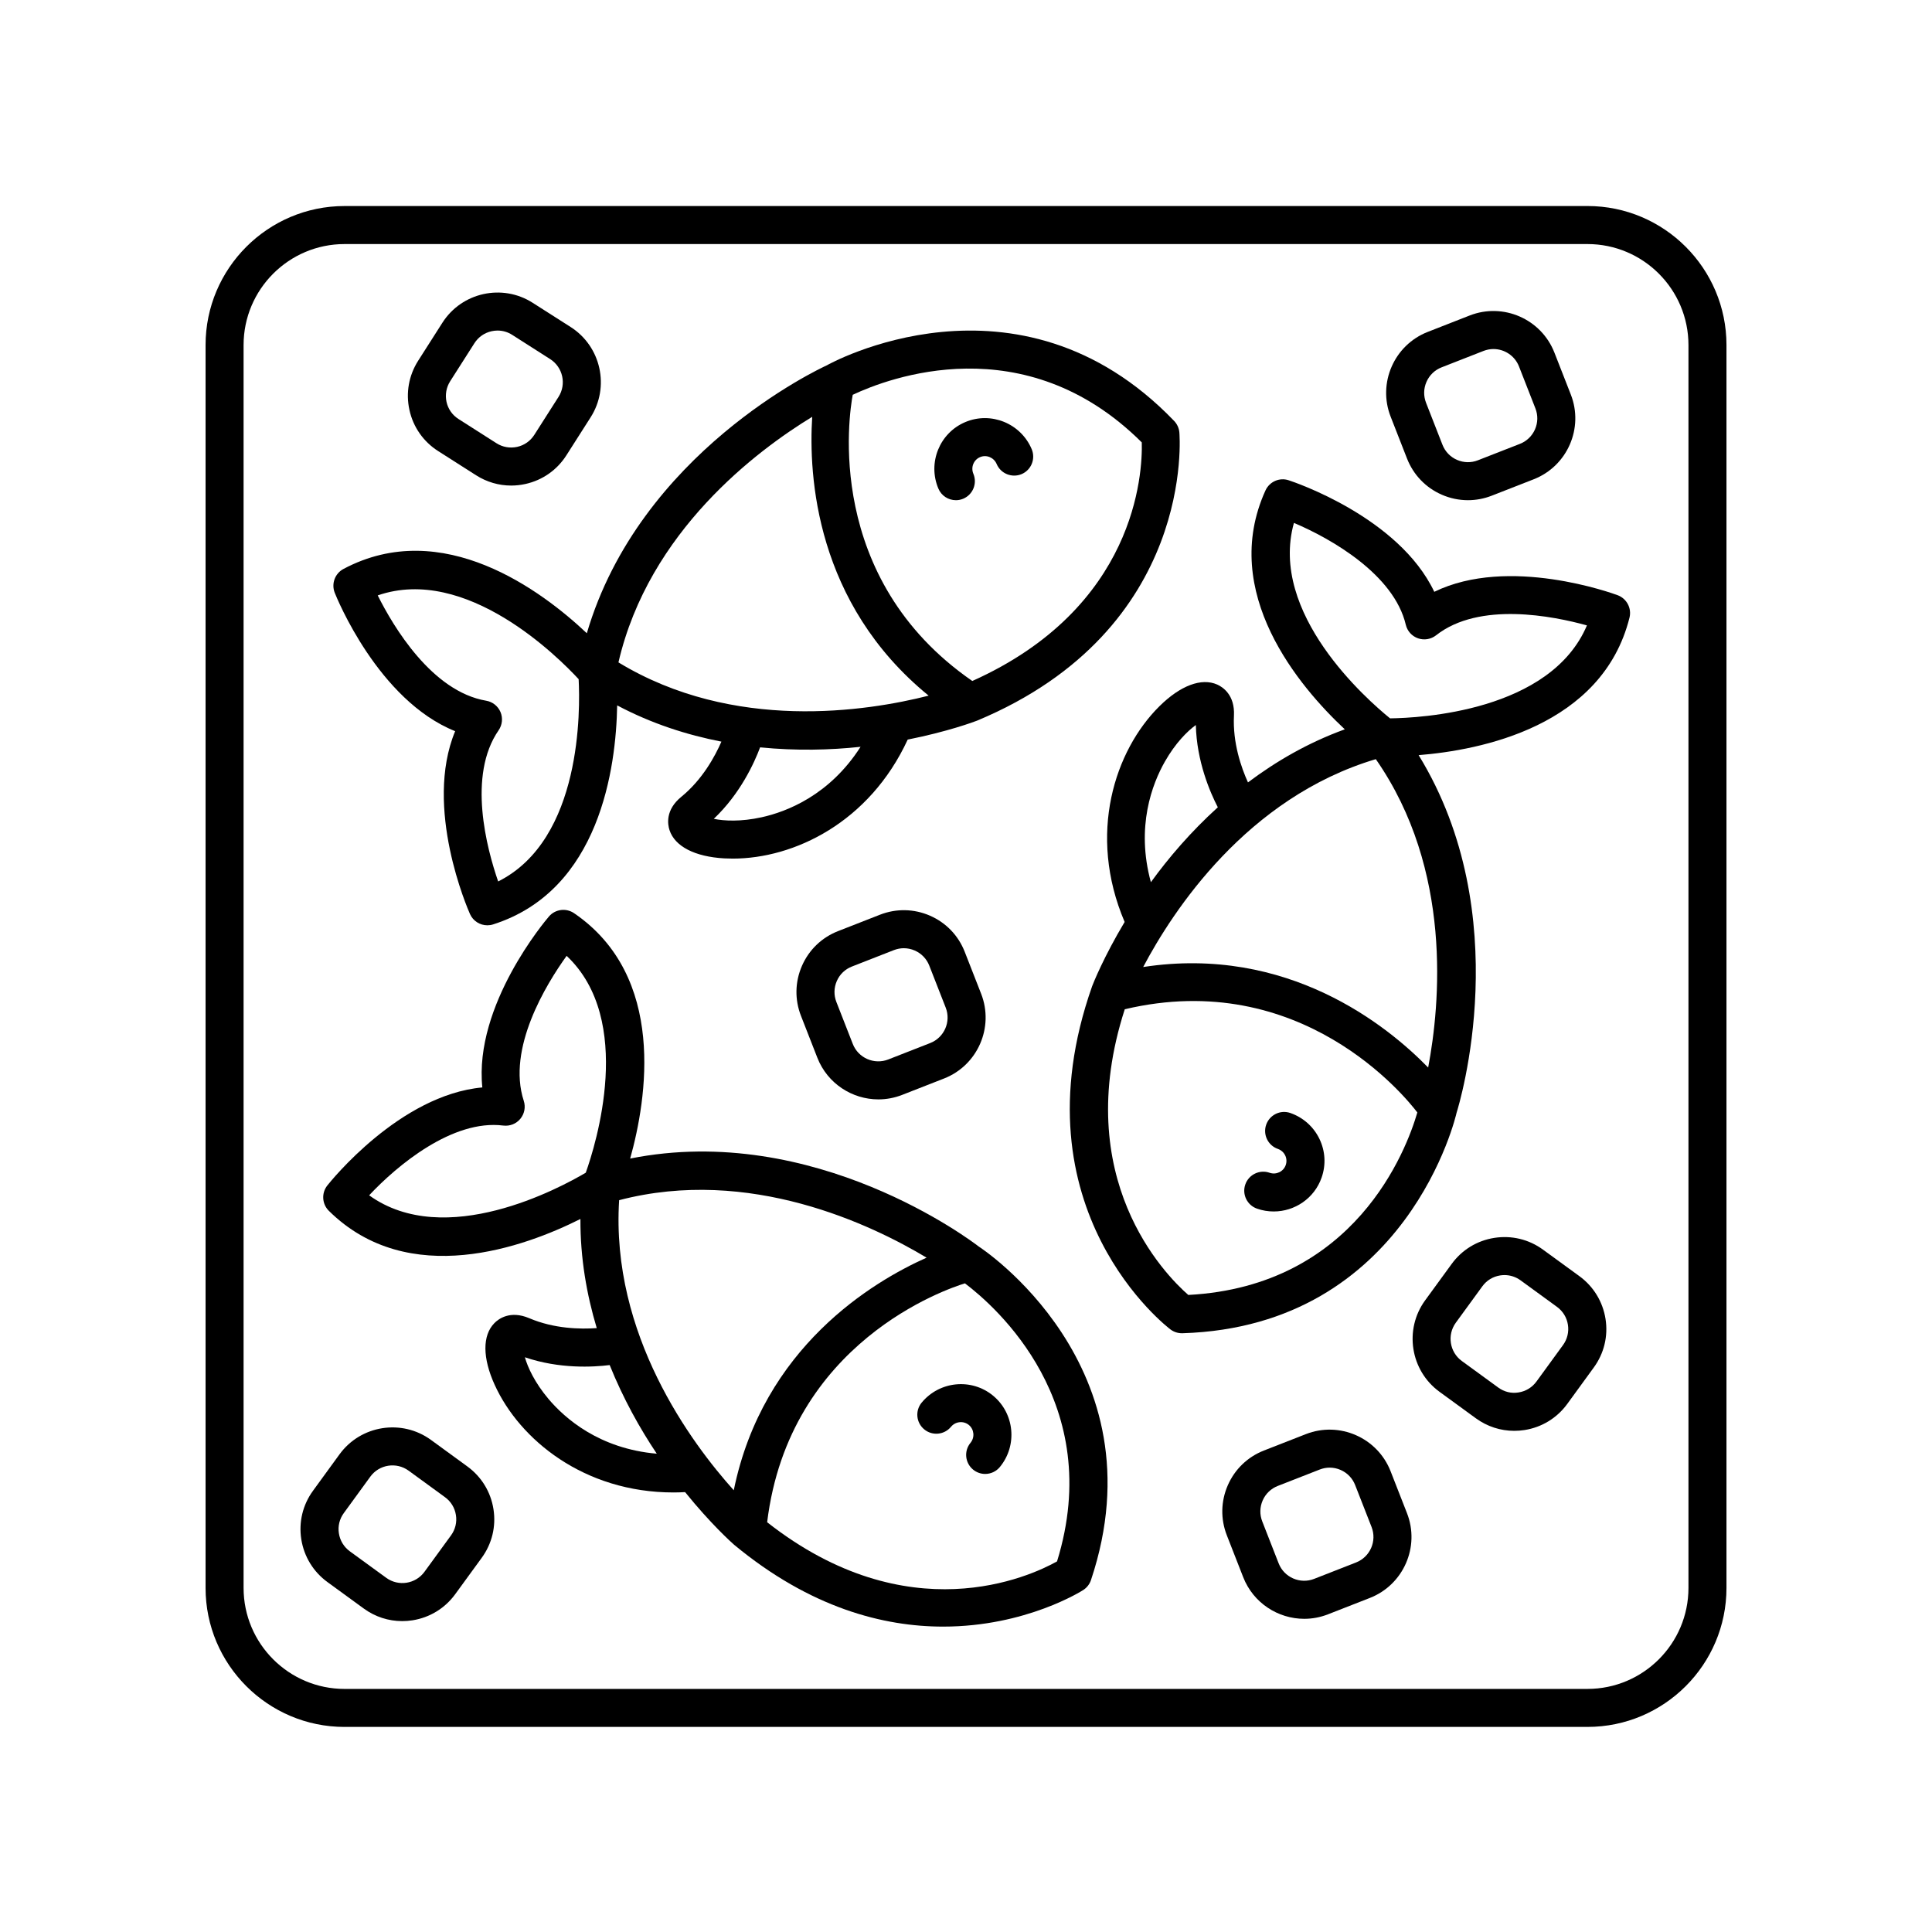
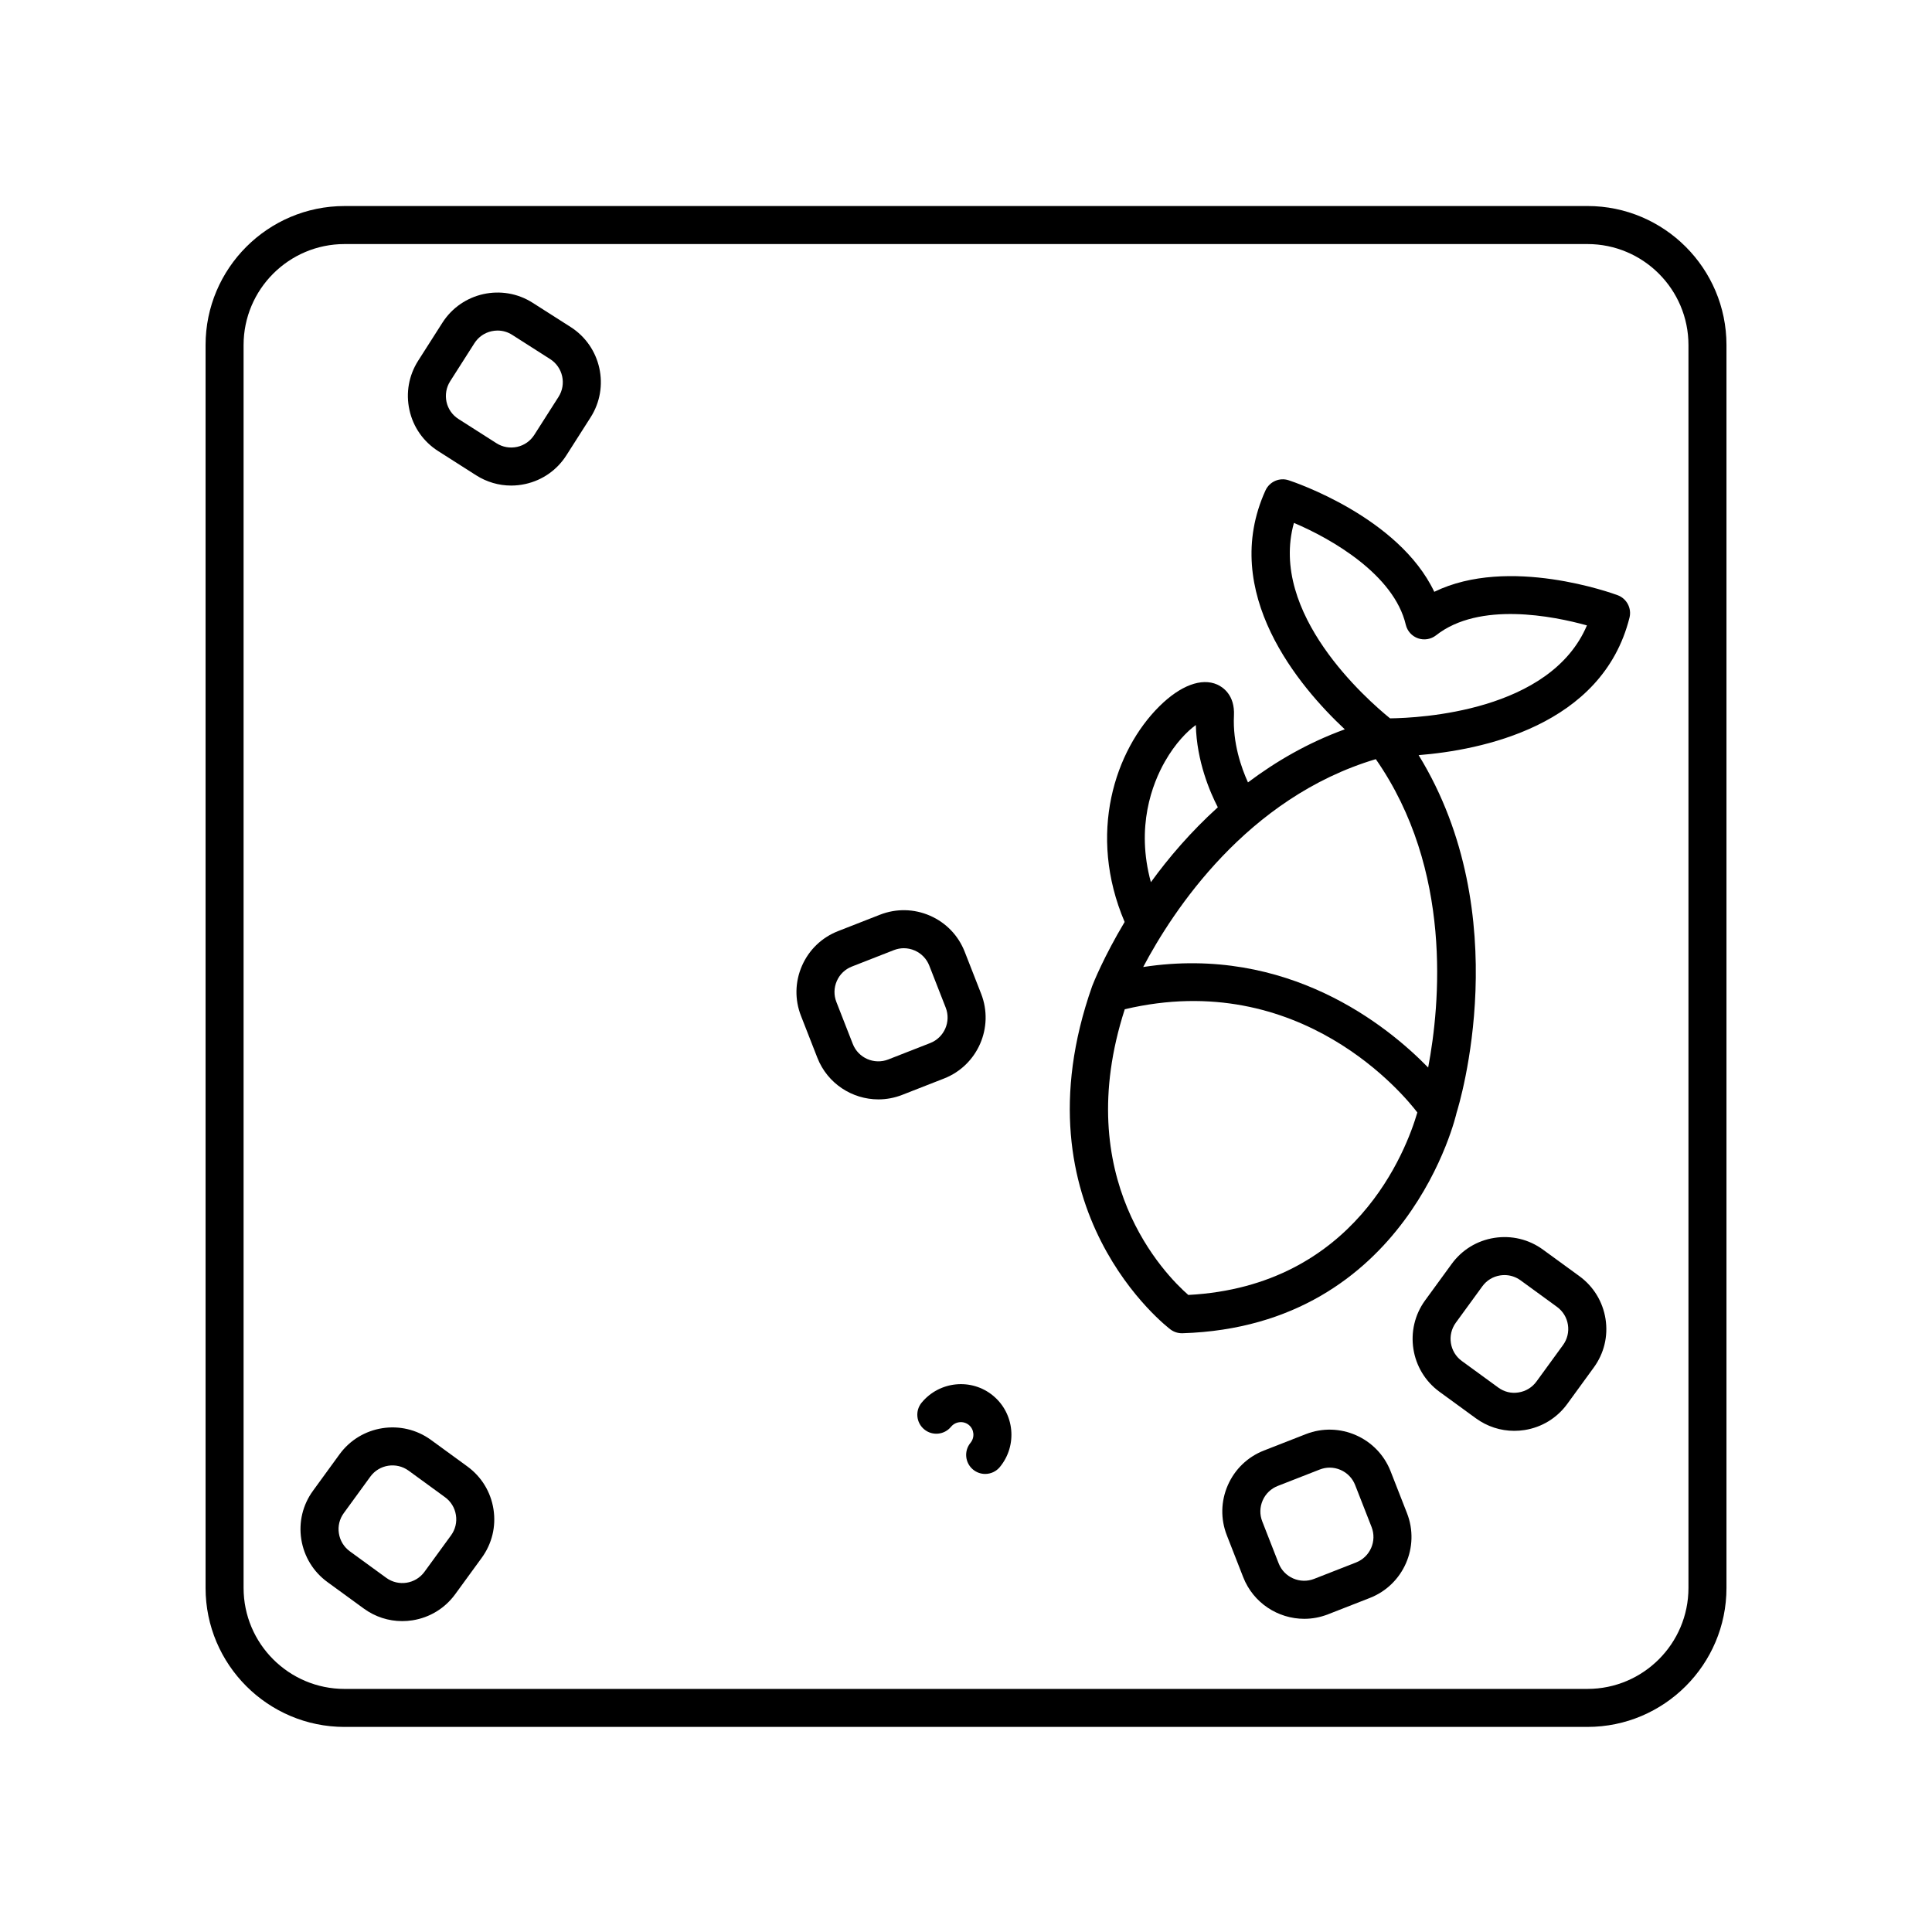
<svg xmlns="http://www.w3.org/2000/svg" fill="#000000" width="800px" height="800px" version="1.1" viewBox="144 144 512 512">
  <g>
-     <path d="m264.62 337.77c-8.402 20.277 3.375 47.207 3.93 48.457 0.828 1.859 2.656 2.988 4.602 2.988 0.508 0 1.023-0.074 1.531-0.238 28.328-9.02 32.586-41.629 32.875-58.043 9.148 4.856 18.5 7.828 27.625 9.609-1.719 3.941-5.059 10.082-10.629 14.621-4.277 3.488-3.617 7.32-3.133 8.805 1.402 4.332 6.695 7.07 14.516 7.512 0.746 0.039 1.5 0.059 2.262 0.059 16.211 0 36.188-9.551 46.352-31.539 10.57-2.098 17.547-4.695 18.383-5.019 58.145-24.27 53.652-75.914 53.605-76.434-0.109-1.129-0.598-2.176-1.379-2.992-41.484-43.156-91.949-14.828-92.027-14.746-2.137 0.973-49.57 23.195-63.617 71.008-11.934-11.262-38.238-31.004-64.492-17.039-2.266 1.203-3.258 3.918-2.316 6.309 0.5 1.281 11.535 28.52 31.914 36.684zm81.234 22.812c-5.512 1.219-9.984 0.984-12.688 0.414 7.027-6.664 10.723-14.812 12.27-18.941 9.566 0.957 18.633 0.719 26.625-0.145-8.219 12.863-19.613 17.215-26.207 18.672zm100.73-99.34c0.227 8.266-1.562 43.785-44.91 63.227-39.395-27.211-32.668-70.609-31.691-75.844 9.273-4.371 45.492-18.348 76.602 12.617zm-87.34-6.781c-0.992 15.547 0.863 49.434 30.859 73.895-16.297 4.141-51.695 9.73-82.207-8.816 8.062-34.816 36.84-56.238 51.348-65.078zm-61.898 69.527c0.414 7.844 0.938 42.484-21.328 53.605-3.023-8.727-8.184-28.059 0.121-40.062 0.977-1.414 1.168-3.238 0.504-4.82-0.672-1.586-2.102-2.727-3.797-3.012-14.395-2.453-24.617-19.648-28.746-27.91 23.465-8.113 47.918 16.438 53.246 22.199z" />
-     <path d="m397.31 276.56c0.656 0 1.32-0.125 1.961-0.395 2.562-1.082 3.762-4.035 2.684-6.606-0.727-1.719 0.07-3.699 1.77-4.414 1.703-0.727 3.672 0.102 4.398 1.82 1.082 2.562 4.047 3.75 6.606 2.684 2.562-1.082 3.762-4.035 2.684-6.606-2.883-6.832-10.781-10.062-17.598-7.188-6.82 2.875-10.02 10.781-7.144 17.613 0.805 1.934 2.676 3.09 4.641 3.09z" />
-     <path d="m485.97 438.96c-2.625-0.922-5.496 0.473-6.418 3.094-0.918 2.625 0.469 5.5 3.094 6.418 0.855 0.301 1.547 0.91 1.941 1.723 0.387 0.805 0.441 1.707 0.145 2.555-0.605 1.738-2.508 2.66-4.297 2.039-2.606-0.91-5.5 0.469-6.414 3.098-0.918 2.625 0.473 5.5 3.098 6.414 1.465 0.516 2.961 0.75 4.43 0.75 5.562 0 10.77-3.465 12.695-8.988 1.188-3.387 0.977-7.031-0.59-10.27-1.566-3.215-4.293-5.648-7.684-6.832z" />
    <path d="m442.04 388.33c-5.531 9.25-8.289 16.172-8.605 17.004-20.965 59.414 20.367 90.707 20.789 91.012 0.867 0.637 1.914 0.977 2.988 0.977h0.156c59.832-1.848 72.629-58.285 72.633-58.402 0.707-2.238 16.02-52.332-10.047-94.801 16.363-1.309 48.645-7.594 55.879-36.43 0.625-2.488-0.727-5.047-3.125-5.949-1.285-0.473-28.898-10.539-48.609-0.902-9.418-19.828-37.285-29.141-38.586-29.562-2.422-0.812-5.09 0.363-6.152 2.699-12.305 27.074 9.039 52.09 21.023 63.305-9.738 3.535-18.223 8.484-25.66 14.062-1.77-3.891-4.074-10.461-3.715-17.699 0.277-5.516-3.012-7.594-4.434-8.23-4.16-1.84-9.738 0.23-15.312 5.742-11.797 11.68-19.168 33.844-9.223 57.176zm16.871 98.844c-6.117-5.336-31.332-30.844-16.836-75.711 46.68-11.043 74.383 23.207 77.535 27.352-2.891 9.922-16.434 46.02-60.699 48.359zm27.996-204.6c9.965 4.207 26.52 13.73 29.641 26.988 0.395 1.672 1.617 3.031 3.246 3.602 1.617 0.555 3.43 0.266 4.781-0.801 11.465-9.035 31.078-5.094 39.98-2.625-9.703 22.848-44.332 24.539-52.176 24.633-6.106-4.953-32.184-27.809-25.473-51.797zm21.695 62.609c20.43 29.316 17.039 65.043 13.875 81.727-10.867-11.156-37.246-32.496-75.52-26.641 7.848-14.867 27.434-44.883 61.645-55.086zm-47.695-9.043c0.23 9.684 3.805 17.887 5.828 21.801-7.125 6.457-13.023 13.34-17.738 19.852-4.035-14.723 0.371-26.098 3.715-31.973 2.789-4.902 5.957-8.059 8.195-9.68z" />
-     <path d="m297.82 467.04c-0.051 10.359 1.656 20.02 4.324 28.922-4.289 0.309-11.281 0.195-17.887-2.625-5.074-2.156-8.168 0.195-9.254 1.32-3.184 3.254-3.148 9.219 0.098 16.348 6.594 14.488 23.645 28.512 47.379 28.512 1.012 0 2.039-0.035 3.078-0.09 6.769 8.387 12.309 13.355 12.984 13.945 20.25 16.785 39.641 21.695 55.402 21.695 22 0 36.926-9.559 37.18-9.73 0.941-0.625 1.648-1.543 2-2.613 18.957-56.785-29.582-88.301-29.691-88.344-1.855-1.438-43.57-33.109-92.43-23.352 4.422-15.809 9.688-48.266-14.871-65.027-2.133-1.449-4.996-1.062-6.66 0.883-0.891 1.039-19.887 23.461-17.648 45.297-21.859 1.984-40.234 24.918-41.086 25.992-1.586 2.016-1.41 4.906 0.414 6.707 21.156 20.914 52.008 9.527 66.668 2.16zm-8.473 47.684c-3.637-4.309-5.5-8.379-6.246-11.035 9.16 3.129 18.094 2.613 22.469 2.066 3.594 8.914 8.012 16.82 12.484 23.492-15.234-1.316-24.348-9.359-28.707-14.523zm134.78 43.062c-7.203 4.039-39.484 18.953-76.824-10.379 5.84-47.812 47.758-61.887 52.418-63.305 8.176 6.18 37.367 31.758 24.406 73.684zm-116.05-95.727c34.562-9.047 66.91 6.492 81.48 15.234-14.227 6.348-43.371 23.723-51.102 61.645-11.238-12.508-32.629-41.25-30.379-76.879zm-30.684-19.773c1.742 0.203 3.414-0.469 4.504-1.793 1.098-1.328 1.438-3.125 0.906-4.762-4.519-13.891 5.965-30.926 11.359-38.422 18.082 17 7.707 50.07 5.074 57.465-6.762 4.004-37.262 20.52-57.41 5.996 7.391-7.894 22.098-20.195 35.566-18.484z" />
    <path d="m388.25 515.71c-1.773 2.144-1.465 5.32 0.684 7.09 2.144 1.773 5.332 1.461 7.09-0.684 1.18-1.43 3.301-1.656 4.731-0.484 1.422 1.176 1.617 3.301 0.434 4.734-1.77 2.152-1.457 5.324 0.691 7.094 0.941 0.77 2.07 1.148 3.199 1.148 1.457 0 2.898-0.625 3.894-1.832 4.715-5.727 3.898-14.211-1.809-18.918-5.715-4.707-14.199-3.859-18.914 1.852z" />
    <path d="m235.31 601.65h329.39c20.309 0 36.832-16.52 36.832-36.832v-329.38c0-20.309-16.52-36.84-36.832-36.84l-329.39 0.004c-20.309 0-36.832 16.523-36.832 36.84v329.38c0 20.312 16.52 36.832 36.832 36.832zm-26.758-366.21c0-14.758 12-26.762 26.758-26.762h329.39c14.758 0 26.758 12.004 26.758 26.762v329.38c0 14.758-12 26.758-26.758 26.758l-329.39 0.004c-14.758 0-26.758-12-26.758-26.758z" />
    <path d="m260.1 263.53 10.062 6.418c2.82 1.797 6.027 2.731 9.297 2.731 1.254 0 2.519-0.137 3.773-0.414 4.519-0.996 8.379-3.699 10.867-7.602l6.418-10.062c5.144-8.062 2.766-18.793-5.289-23.938l-10.062-6.418c-8.062-5.144-18.797-2.766-23.93 5.289l-6.418 10.062c-2.488 3.898-3.309 8.539-2.312 13.062 0.992 4.527 3.695 8.379 7.594 10.871zm3.207-18.508 6.418-10.066c1.043-1.633 2.66-2.762 4.551-3.18 0.523-0.117 1.059-0.176 1.582-0.176 1.367 0 2.707 0.387 3.883 1.145l10.055 6.418c3.375 2.156 4.367 6.648 2.215 10.02l-6.418 10.062c-1.043 1.633-2.66 2.766-4.551 3.184-1.898 0.406-3.84 0.074-5.473-0.969l-10.062-6.418c-1.633-1.043-2.766-2.656-3.18-4.551-0.398-1.898-0.062-3.84 0.98-5.469z" />
    <path d="m390.47 386.67c-4.246-1.855-8.953-1.945-13.266-0.262l-11.113 4.348c-4.309 1.688-7.703 4.949-9.562 9.195-1.855 4.242-1.949 8.949-0.262 13.262l4.344 11.113c2.676 6.832 9.234 11.023 16.168 11.023 2.098 0 4.227-0.383 6.293-1.188l11.113-4.348c8.898-3.481 13.305-13.551 9.828-22.453l-4.348-11.113c-1.684-4.324-4.953-7.719-9.195-9.578zm0.043 33.75-11.113 4.348c-3.715 1.457-7.945-0.379-9.402-4.109l-4.344-11.113c-0.711-1.805-0.672-3.777 0.105-5.559 0.77-1.777 2.195-3.141 4-3.844l11.113-4.348c0.863-0.336 1.754-0.508 2.644-0.508 0.988 0 1.977 0.207 2.906 0.613 1.777 0.777 3.144 2.203 3.848 4.004l4.348 11.113c1.469 3.731-0.383 7.949-4.106 9.402z" />
-     <path d="m516.88 265.53c1.688 4.312 4.953 7.707 9.195 9.566 2.227 0.973 4.586 1.461 6.941 1.461 2.137 0 4.277-0.398 6.324-1.199l11.113-4.344c8.906-3.488 13.316-13.559 9.828-22.461l-4.348-11.113c-3.488-8.902-13.562-13.312-22.461-9.828l-11.109 4.348c-8.902 3.481-13.312 13.559-9.828 22.461zm5.152-20.332c0.777-1.777 2.203-3.144 4.004-3.848l11.109-4.348c0.867-0.336 1.758-0.504 2.637-0.504 2.898 0 5.648 1.758 6.766 4.613l4.348 11.113c0.711 1.805 0.672 3.777-0.105 5.559-0.777 1.777-2.203 3.144-4.004 3.848l-11.113 4.344c-1.809 0.715-3.773 0.672-5.559-0.105-1.777-0.777-3.144-2.203-3.848-4.004l-4.344-11.109c-0.707-1.812-0.672-3.785 0.109-5.559z" />
    <path d="m562.55 482.19-9.641-7.023c-3.738-2.731-8.316-3.828-12.902-3.117-4.574 0.719-8.59 3.18-11.309 6.918l-7.031 9.648c-5.621 7.723-3.914 18.586 3.805 24.215l9.648 7.031c2.996 2.18 6.531 3.324 10.168 3.324 0.906 0 1.82-0.07 2.731-0.211 4.57-0.719 8.59-3.176 11.32-6.918l7.023-9.648c2.731-3.738 3.84-8.316 3.117-12.891-0.73-4.578-3.188-8.598-6.93-11.328zm-4.348 18.281-7.023 9.648c-1.148 1.566-2.832 2.594-4.742 2.891-1.918 0.328-3.836-0.16-5.394-1.301v-0.004l-9.648-7.031c-3.234-2.352-3.945-6.902-1.594-10.137l7.031-9.648c1.137-1.566 2.82-2.594 4.731-2.891 0.383-0.059 0.762-0.09 1.145-0.09 1.527 0 3.008 0.484 4.262 1.395l9.645 7.027c1.57 1.145 2.602 2.828 2.898 4.734 0.301 1.91-0.16 3.836-1.309 5.406z" />
    <path d="m230.77 563.26 9.645 7.027c3.004 2.188 6.535 3.324 10.176 3.324 0.906 0 1.809-0.07 2.719-0.211 4.574-0.719 8.594-3.176 11.324-6.918l7.027-9.645c2.727-3.742 3.836-8.324 3.113-12.898-0.719-4.574-3.18-8.594-6.918-11.316l-9.645-7.031c-7.727-5.621-18.59-3.918-24.223 3.805l-7.023 9.648c-2.731 3.738-3.84 8.316-3.117 12.898 0.727 4.566 3.18 8.586 6.922 11.316zm4.344-18.281 7.023-9.648c2.363-3.246 6.906-3.945 10.148-1.594l9.645 7.031c1.566 1.137 2.594 2.82 2.891 4.731 0.309 1.918-0.16 3.836-1.305 5.402l-7.027 9.645c-2.359 3.234-6.898 3.949-10.141 1.586l-9.645-7.023c-1.566-1.148-2.594-2.832-2.891-4.742-0.309-1.906 0.16-3.828 1.301-5.387z" />
    <path d="m512.52 533.89c-3.488-8.902-13.559-13.312-22.461-9.828l-11.109 4.344c-4.312 1.688-7.707 4.953-9.566 9.195-1.855 4.246-1.949 8.953-0.262 13.266l4.344 11.113c2.676 6.832 9.234 11.023 16.168 11.023 2.098 0 4.227-0.383 6.293-1.188l11.113-4.348c8.902-3.488 13.312-13.559 9.828-22.461zm-9.148 24.18-11.113 4.348c-3.707 1.457-7.945-0.379-9.402-4.109l-4.344-11.113c-0.711-1.805-0.672-3.777 0.105-5.559 0.777-1.777 2.203-3.144 4.004-3.848l11.109-4.344c0.863-0.336 1.758-0.508 2.644-0.508 0.988 0 1.98 0.207 2.906 0.613 1.777 0.777 3.144 2.203 3.848 4.004l4.348 11.109c1.469 3.734-0.383 7.949-4.106 9.406z" />
  </g>
</svg>